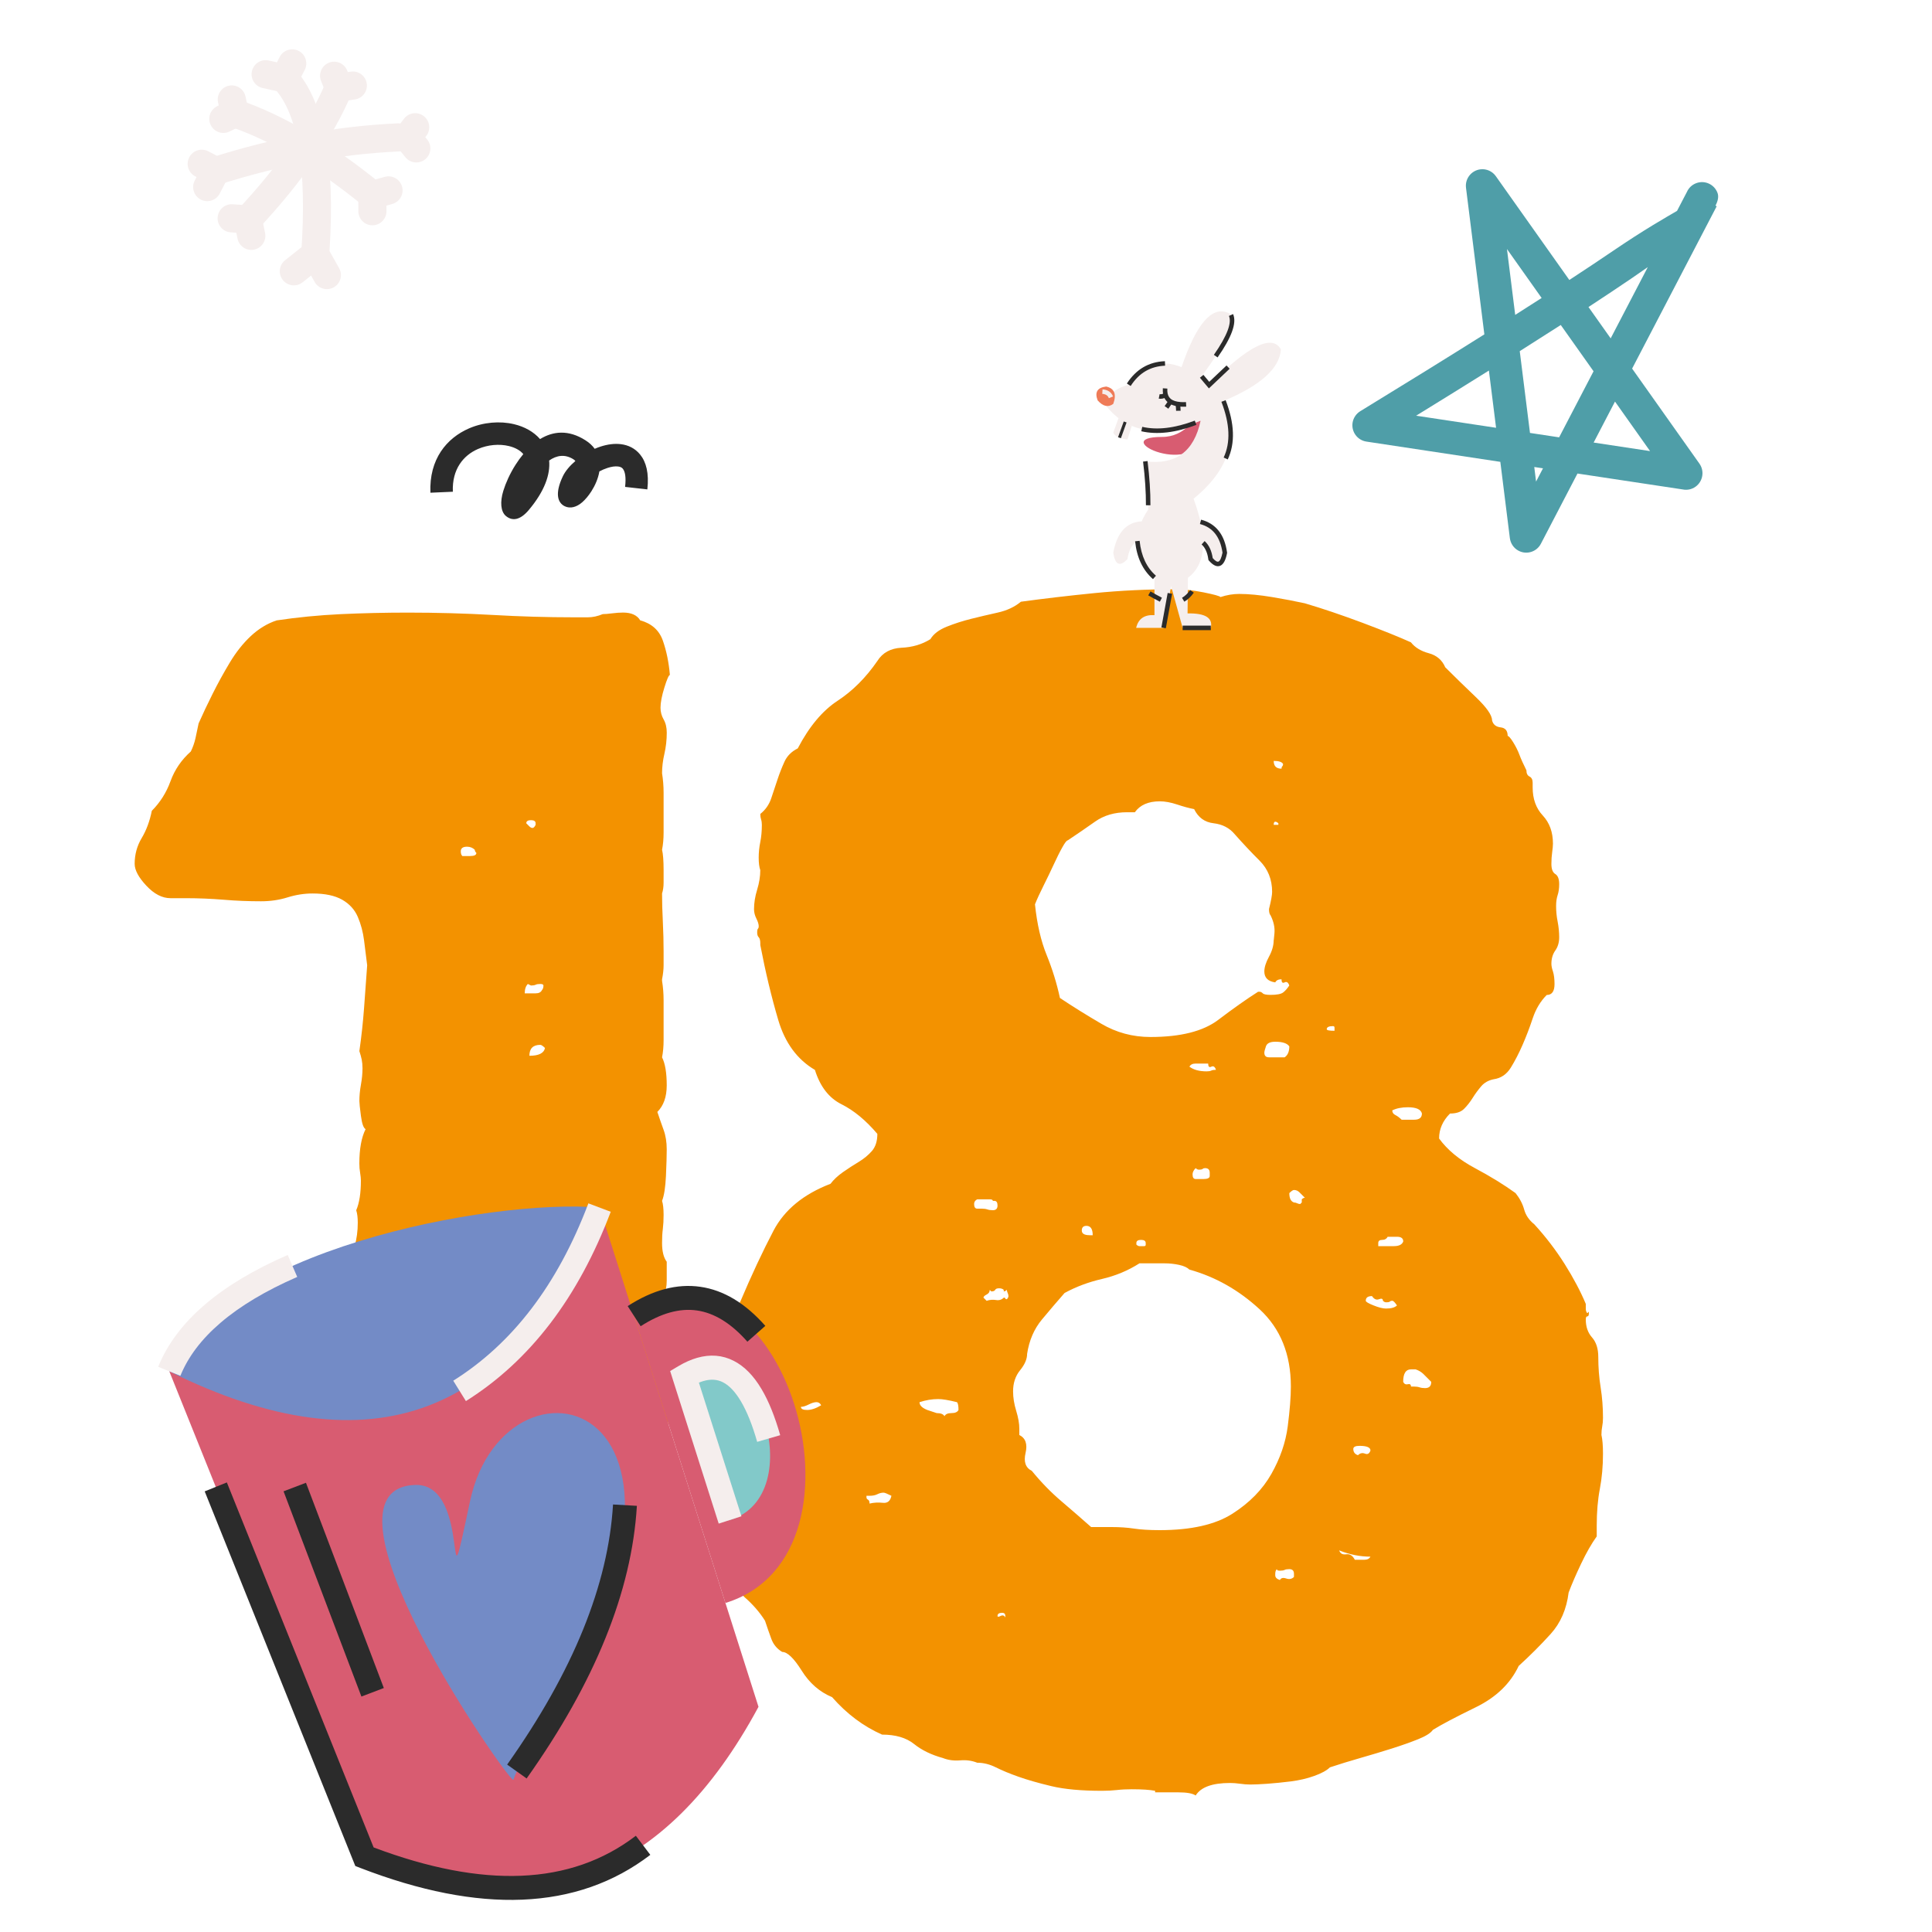
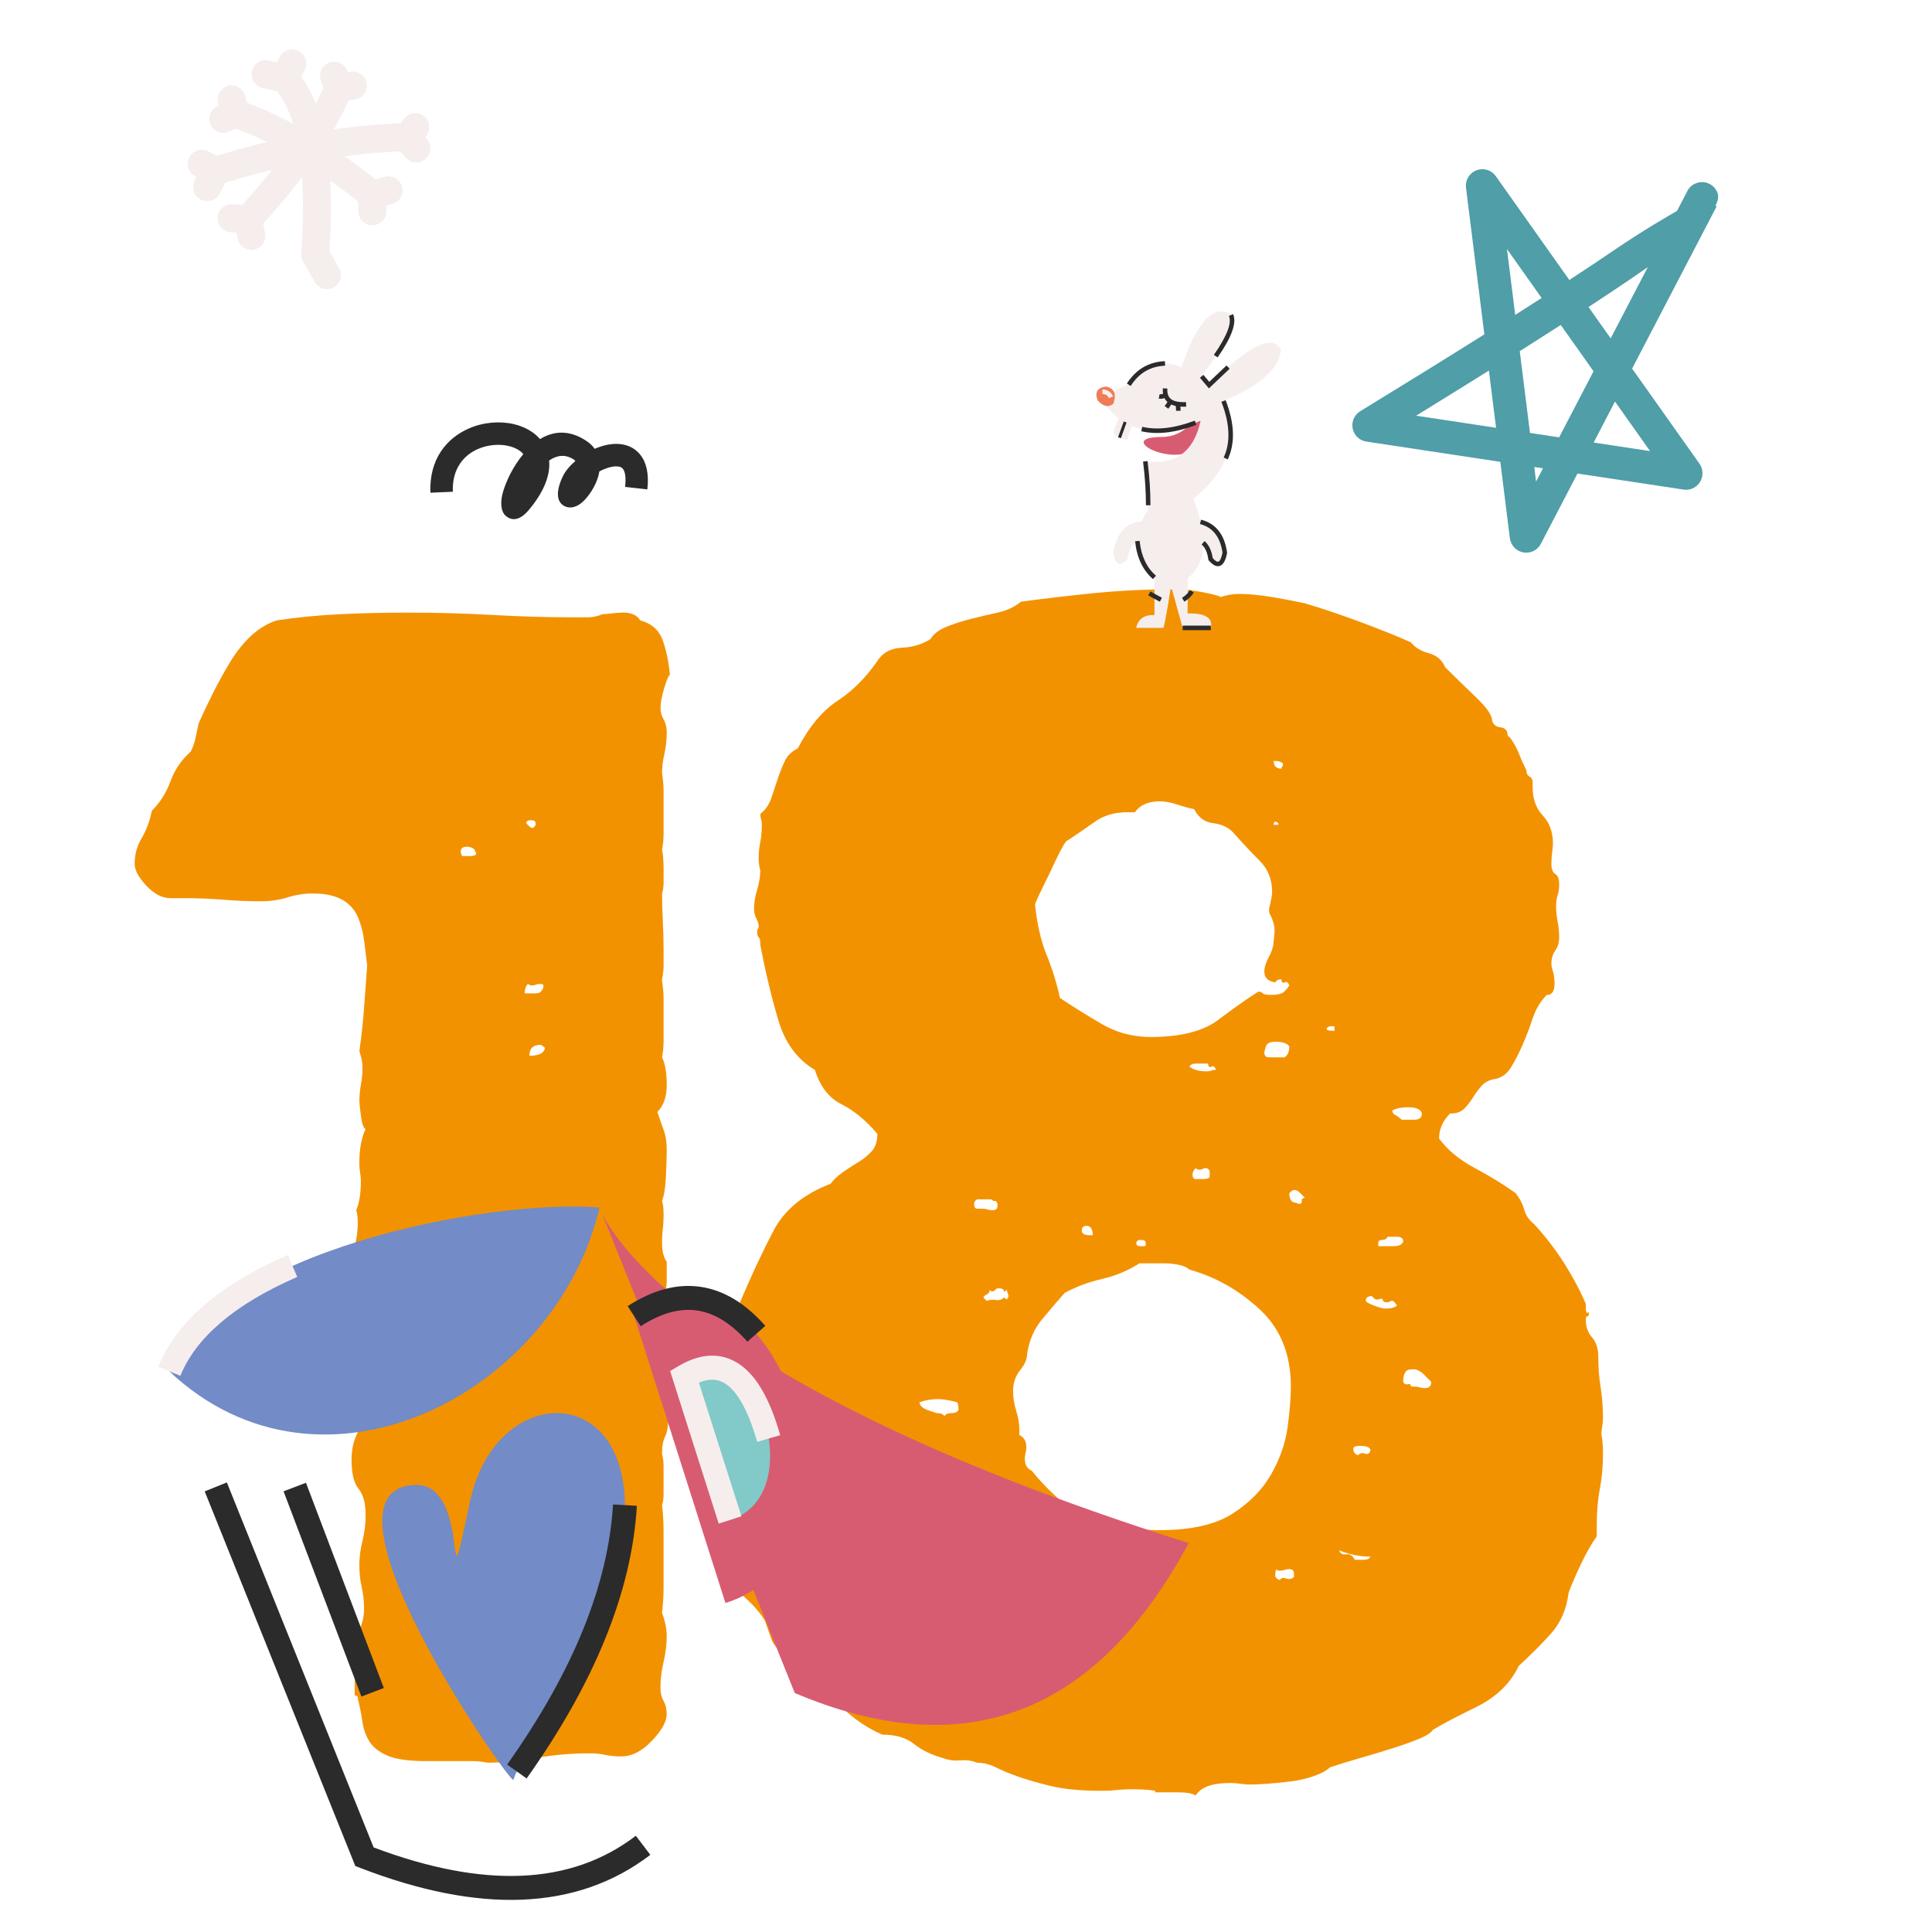
<svg xmlns="http://www.w3.org/2000/svg" xmlns:xlink="http://www.w3.org/1999/xlink" version="1.1" id="Ebene_1" x="0px" y="0px" viewBox="0 0 600 600" style="enable-background:new 0 0 600 600;" xml:space="preserve">
  <style type="text/css">
	.st0{clip-path:url(#SVGID_2_);fill:#F39200;}
	.st1{clip-path:url(#SVGID_2_);fill:#738BC6;}
	.st2{clip-path:url(#SVGID_2_);fill:#D85C71;}
	.st3{clip-path:url(#SVGID_2_);fill:#82C9C9;}
	.st4{clip-path:url(#SVGID_2_);fill:#2B2B2B;}
	.st5{clip-path:url(#SVGID_2_);fill:#F5EEED;}
	.st6{fill:#2B2B2B;}
	.st7{clip-path:url(#SVGID_4_);fill:#D85C71;}
	.st8{clip-path:url(#SVGID_4_);fill:#F5EEED;}
	.st9{clip-path:url(#SVGID_6_);fill:#EF7B57;}
	.st10{clip-path:url(#SVGID_6_);fill:#2B2B2B;}
	.st11{clip-path:url(#SVGID_8_);fill:#2B2B2B;}
	.st12{clip-path:url(#SVGID_10_);fill:#2B2B2B;}
	.st13{clip-path:url(#SVGID_12_);fill:#F5EEED;}
	.st14{clip-path:url(#SVGID_12_);fill:#2B2B2B;}
	.st15{clip-path:url(#SVGID_12_);fill:#4F9EA8;}
</style>
  <g>
    <defs>
      <rect id="SVGID_1_" width="600" height="600" />
    </defs>
    <clipPath id="SVGID_2_">
      <use xlink:href="#SVGID_1_" style="overflow:visible;" />
    </clipPath>
    <path class="st0" d="M310.76,501.84c-0.65,0.33-0.97,0.33-0.97,0c0-0.64,0.48-0.97,1.45-0.97c0.64,0,0.97,0.33,0.97,0.97v0.48   C311.88,501.68,311.4,501.52,310.76,501.84 M399.43,490.21c-0.97-0.32-1.62-0.16-1.94,0.48c-0.97-0.32-1.45-0.8-1.45-1.45v-0.48   c0-0.64,0.16-1.13,0.49-1.45c0,0.33,0.32,0.48,0.97,0.48c0.64,0,1.13-0.08,1.45-0.24c0.32-0.16,0.8-0.24,1.45-0.24   c0.97,0,1.45,0.48,1.45,1.45v0.97C401.21,490.38,400.4,490.54,399.43,490.21 M423.66,484.4h-1.94h-0.97   c-0.65-1.29-1.54-1.85-2.67-1.7c-1.14,0.17-1.86-0.24-2.18-1.21c3.23,1.3,6.46,1.94,9.69,1.94   C425.28,484.08,424.63,484.4,423.66,484.4 M274.17,466.71c-1.45-0.16-2.83-0.08-4.12,0.24c0-0.64-0.17-1.05-0.48-1.21   c-0.33-0.16-0.48-0.4-0.48-0.73v-0.48h0.97c0.97,0,1.77-0.16,2.42-0.49c0.64-0.32,1.29-0.48,1.94-0.48c0.32,0,1.13,0.32,2.42,0.97   C276.51,466.15,275.62,466.88,274.17,466.71 M423.91,451.44c-0.81-0.32-1.54-0.16-2.18,0.49c-0.97-0.32-1.45-0.97-1.45-1.94   c0-0.64,0.64-0.97,1.94-0.97c2.26,0,3.39,0.49,3.39,1.45C425.28,451.44,424.71,451.77,423.91,451.44 M250.67,437.88   c-1.29,0-1.94-0.32-1.94-0.97c0.64,0,1.45-0.24,2.42-0.73c0.97-0.49,1.77-0.73,2.42-0.73c0.64,0,1.13,0.33,1.45,0.97   C253.41,437.39,251.96,437.88,250.67,437.88 M297.67,437.88c-0.33,0.65-1.05,0.97-2.18,0.97c-1.14,0-1.86,0.33-2.18,0.97   c-0.33-0.64-1.14-0.97-2.42-0.97l-2.91-0.97c-1.62-0.64-2.42-1.45-2.42-2.42c1.94-0.64,3.88-0.97,5.82-0.97   c1.29,0,3.23,0.32,5.82,0.97C297.51,435.78,297.67,436.59,297.67,437.88 M442.56,431.09c-0.65,0-1.21-0.08-1.7-0.24   c-0.48-0.16-1.05-0.24-1.7-0.24h-0.97c0-0.64-0.33-0.89-0.97-0.73c-0.65,0.17-1.14-0.07-1.45-0.73c0-2.58,0.8-3.88,2.42-3.88h1.45   c0.97,0.33,1.77,0.81,2.42,1.45l2.42,2.42C444.5,430.45,443.85,431.09,442.56,431.09 M430.45,404.44c0.64,0,1.05-0.08,1.21-0.24   c0.16-0.16,0.4-0.24,0.73-0.24c0.32,0,0.8,0.49,1.45,1.45c-0.65,0.65-1.78,0.97-3.39,0.97c-0.97,0-2.26-0.32-3.88-0.97   c-1.62-0.64-2.42-1.13-2.42-1.45c0-0.97,0.64-1.45,1.94-1.45c0.64,0.97,1.37,1.29,2.18,0.97c0.8-0.32,1.21-0.16,1.21,0.48   C429.8,404.28,430.12,404.44,430.45,404.44 M311.73,401.05c0.32,0,0.64-0.16,0.97-0.48c0,0.33,0.08,0.65,0.24,0.97   c0.16,0.33,0.24,0.65,0.24,0.97c0,0.33-0.17,0.65-0.49,0.97c-0.33,0-0.48-0.08-0.48-0.24c0-0.16-0.17-0.24-0.48-0.24   c-0.65,0.65-1.45,0.89-2.42,0.73c-0.97-0.16-1.94-0.08-2.91,0.24l-0.97-0.97c0-0.32,0.32-0.64,0.97-0.97   c0.64-0.32,0.97-0.8,0.97-1.45l0.48,0.48c0.64,0,1.05-0.16,1.21-0.48c0.16-0.32,0.56-0.49,1.21-0.49c0.64,0,1.13,0.17,1.45,0.49   V401.05z M391.2,406.62c6.46,5.98,9.69,13.98,9.69,23.99c0,3.23-0.33,7.35-0.97,12.36c-0.65,5.01-2.35,9.93-5.09,14.78   c-2.75,4.85-6.78,8.96-12.11,12.36c-5.33,3.39-12.84,5.09-22.53,5.09c-3.23,0-5.9-0.16-8-0.48c-2.1-0.32-4.44-0.48-7.03-0.48h-6.3   c-2.91-2.58-5.98-5.25-9.21-8c-3.23-2.74-6.3-5.89-9.21-9.45c-1.94-0.97-2.59-2.82-1.94-5.57c0.64-2.74,0-4.6-1.94-5.57v-1.94   c0-1.61-0.33-3.47-0.97-5.57c-0.65-2.1-0.97-4.12-0.97-6.06c0-2.58,0.73-4.76,2.18-6.54c1.45-1.77,2.18-3.47,2.18-5.09   c0.64-4.2,2.18-7.75,4.6-10.66c2.42-2.91,4.76-5.65,7.03-8.24c3.55-1.94,7.43-3.39,11.63-4.36c4.19-0.97,8.07-2.58,11.63-4.85h2.91   h4.85c1.61,0,3.15,0.17,4.6,0.49c1.45,0.32,2.5,0.81,3.15,1.45C377.46,396.53,384.73,400.65,391.2,406.62 M355.82,386.51   c0,0.33-0.17,0.49-0.48,0.49h-0.97h-0.49c-0.32,0-0.65-0.16-0.97-0.49v-0.48c0-0.64,0.49-0.97,1.45-0.97s1.45,0.33,1.45,0.97   V386.51z M432.87,387h-3.39h-1.45v-0.97c0-0.64,0.4-0.97,1.21-0.97c0.8,0,1.37-0.32,1.7-0.97h0.97h1.94c1.29,0,1.94,0.48,1.94,1.45   C435.45,386.51,434.48,387,432.87,387 M338.38,383.6c-1.62,0-2.42-0.48-2.42-1.45s0.48-1.45,1.45-1.45c1.29,0,1.94,0.97,1.94,2.91   H338.38z M308.82,372.94c0.64,0,0.97,0.48,0.97,1.45c0,0.97-0.48,1.45-1.45,1.45c-0.65,0-1.21-0.08-1.7-0.24   c-0.48-0.16-1.05-0.24-1.7-0.24h-1.45c-0.65,0-0.97-0.49-0.97-1.45c0-0.64,0.32-1.13,0.97-1.45h0.97h2.91   c0.64,0,0.97,0.17,0.97,0.48H308.82z M404.28,372.46v0.97l-0.48,0.49c-0.33,0-0.65-0.08-0.97-0.24c-0.33-0.16-0.65-0.24-0.97-0.24   c-0.97-0.32-1.45-1.29-1.45-2.91c0.64-0.64,1.13-0.97,1.45-0.97c0.64,0,1.21,0.24,1.7,0.73c0.48,0.48,1.04,1.05,1.7,1.7   C404.92,371.97,404.6,372.14,404.28,372.46 M375.69,365.19c0,0.65-0.65,0.97-1.94,0.97h-1.45h-0.97c-0.65,0-0.97-0.48-0.97-1.45   c0-0.64,0.32-1.29,0.97-1.94c0.32,0.32,0.64,0.48,0.97,0.48c0.64,0,1.04-0.08,1.21-0.24c0.16-0.16,0.4-0.24,0.73-0.24   c0.97,0,1.45,0.48,1.45,1.45V365.19z M439.17,347.74h-2.91h-0.97c-0.65-0.64-1.29-1.13-1.94-1.45c-0.65-0.32-0.97-0.8-0.97-1.45   c1.29-0.64,2.91-0.97,4.85-0.97c2.58,0,4.04,0.65,4.36,1.94C441.59,347.1,440.78,347.74,439.17,347.74 M376.17,332.48   c-0.33,0.17-0.81,0.24-1.45,0.24c-2.26,0-4.04-0.48-5.33-1.45c0.32-0.64,0.97-0.97,1.94-0.97h2.91h0.97c0,0.97,0.32,1.29,0.97,0.97   c0.64-0.32,1.13,0,1.45,0.97C376.98,332.24,376.49,332.32,376.17,332.48 M398.95,328.36h-0.97h-3.88c-0.97,0-1.45-0.48-1.45-1.45   c0-0.32,0.16-0.97,0.49-1.94c0.32-0.97,1.29-1.45,2.91-1.45c2.26,0,3.71,0.49,4.36,1.45C400.4,326.59,399.92,327.72,398.95,328.36    M412.03,319.64c0-0.64,0.64-0.97,1.94-0.97c0.32,0,0.48,0.17,0.48,0.48v0.97C412.84,320.12,412.03,319.96,412.03,319.64    M397.01,256.16h-0.48h-0.97c0-0.64,0.16-0.97,0.48-0.97c0.32,0,0.64,0.17,0.97,0.49V256.16z M376.9,255.67   c2.74,0.32,4.92,1.45,6.54,3.39c2.58,2.91,5.16,5.66,7.75,8.24c2.58,2.59,3.88,5.82,3.88,9.69c0,0.97-0.33,2.75-0.97,5.33   c0,0.97,0.16,1.62,0.48,1.94c0.97,1.94,1.37,3.8,1.21,5.57c-0.17,1.78-0.24,2.51-0.24,2.18c0,1.62-0.49,3.32-1.45,5.09   c-0.97,1.78-1.45,3.32-1.45,4.6c0,1.94,1.13,3.07,3.39,3.39c0.32-0.64,0.97-0.97,1.94-0.97c0,0.97,0.32,1.3,0.97,0.97   c0.64-0.32,1.13,0,1.45,0.97c-0.65,0.97-1.29,1.7-1.94,2.18c-0.65,0.48-1.94,0.73-3.88,0.73c-1.29,0-2.11-0.16-2.42-0.49   c-0.33-0.32-0.65-0.48-0.97-0.48h-0.48c-3.56,2.26-7.68,5.17-12.36,8.72c-4.69,3.56-11.71,5.33-21.08,5.33   c-5.5,0-10.59-1.37-15.26-4.12c-4.69-2.74-8.96-5.41-12.84-8c-0.97-4.52-2.35-8.96-4.12-13.33c-1.78-4.36-2.99-9.61-3.63-15.75   c0.64-1.61,1.53-3.55,2.67-5.82c1.13-2.26,2.18-4.44,3.15-6.54c0.97-2.1,1.85-3.88,2.67-5.33c0.8-1.45,1.37-2.18,1.7-2.18   c2.91-1.94,5.73-3.88,8.48-5.82c2.74-1.94,6.06-2.91,9.93-2.91h2.42c1.61-2.26,4.19-3.39,7.75-3.39c1.61,0,3.39,0.33,5.33,0.97   c1.94,0.65,3.71,1.14,5.33,1.45C372.13,253.9,374.15,255.36,376.9,255.67 M398.22,237.99c-0.17,0.17-0.24,0.41-0.24,0.73   c-1.62,0-2.42-0.8-2.42-2.42c1.61,0,2.58,0.33,2.91,0.97C398.47,237.58,398.38,237.83,398.22,237.99 M373.75,183.96   c-3.23-0.64-6.14-0.97-8.72-0.97c-8.72,0-17.13,0.41-25.2,1.21c-8.08,0.81-15.67,1.7-22.78,2.67c-1.94,1.62-4.36,2.75-7.27,3.39   c-2.91,0.65-5.66,1.29-8.24,1.94c-2.59,0.65-5.09,1.45-7.51,2.42c-2.42,0.97-4.12,2.26-5.09,3.88c-2.59,1.62-5.57,2.51-8.96,2.66   c-3.39,0.17-5.9,1.54-7.51,4.12c-3.56,5.17-7.68,9.29-12.36,12.36c-4.69,3.07-8.81,8-12.36,14.78c-1.94,0.97-3.32,2.35-4.12,4.12   c-0.81,1.78-1.54,3.63-2.18,5.57c-0.65,1.94-1.29,3.88-1.94,5.82c-0.65,1.94-1.78,3.56-3.39,4.85c0,0.65,0.08,1.21,0.24,1.7   c0.16,0.48,0.24,1.05,0.24,1.7c0,1.94-0.17,3.72-0.49,5.33c-0.33,1.62-0.49,3.23-0.49,4.85c0,1.62,0.16,2.91,0.49,3.88   c0,1.94-0.33,3.96-0.97,6.06c-0.65,2.11-0.97,4.12-0.97,6.06c0,0.97,0.24,1.94,0.73,2.91c0.49,0.97,0.73,1.78,0.73,2.42   c0,0.33-0.08,0.57-0.24,0.73c-0.17,0.17-0.24,0.57-0.24,1.21c0,0.65,0.16,1.14,0.48,1.45c0.32,0.33,0.49,0.97,0.49,1.94v0.48   c1.61,8.4,3.47,16.16,5.57,23.26c2.1,7.11,5.89,12.28,11.39,15.51c1.61,5.17,4.36,8.72,8.24,10.66c3.88,1.94,7.59,5.01,11.15,9.21   c0,2.26-0.57,4.04-1.7,5.33c-1.14,1.29-2.51,2.42-4.12,3.39c-1.62,0.97-3.23,2.02-4.85,3.15c-1.62,1.14-2.91,2.35-3.88,3.63   c-8.4,3.23-14.29,8.08-17.69,14.54c-3.39,6.47-6.87,13.89-10.42,22.29c-2.59,1.94-4.28,4.44-5.09,7.51   c-0.81,3.07-1.29,6.3-1.45,9.69c-0.17,3.39-0.41,6.87-0.73,10.42c-0.33,3.56-0.97,6.78-1.94,9.69c-0.32,0.65-0.48,2.26-0.48,4.84   c0,1.94,0.32,3.48,0.97,4.6c0.64,1.14,0.97,2.35,0.97,3.63c0,1.3-0.17,2.51-0.49,3.64c-0.32,1.14-0.48,2.18-0.48,3.15   c0,1.62,0.56,3.32,1.7,5.09c1.13,1.78,1.7,3.96,1.7,6.54v4.85c0,1.62,0.24,3.23,0.73,4.85c0.48,1.62,1.21,2.91,2.18,3.88   c0,3.88,1.29,6.95,3.88,9.21c2.58,2.26,4.68,4.69,6.3,7.27c0.64,1.94,1.29,3.8,1.94,5.57c0.64,1.78,1.77,3.15,3.39,4.12   c1.61,0,3.63,1.94,6.06,5.81c2.42,3.88,5.57,6.62,9.45,8.24c4.52,5.17,9.69,9.05,15.51,11.63c4.2,0,7.51,0.97,9.93,2.91   c2.42,1.94,5.41,3.39,8.96,4.36c1.61,0.64,3.39,0.89,5.33,0.73c1.94-0.17,3.71,0.08,5.33,0.73c1.94,0,3.88,0.48,5.82,1.45   c1.94,0.97,4.28,1.94,7.03,2.91c2.74,0.97,6.13,1.94,10.18,2.91c4.04,0.97,9.28,1.45,15.75,1.45c1.61,0,3.15-0.08,4.6-0.24   c1.45-0.17,2.98-0.24,4.6-0.24c3.23,0,5.65,0.16,7.27,0.48v0.48h1.94H366c2.58,0,4.36,0.32,5.33,0.97   c1.61-2.59,5.16-3.88,10.66-3.88c0.97,0,2.01,0.08,3.15,0.24c1.13,0.16,2.18,0.24,3.15,0.24c1.29,0,3.07-0.08,5.33-0.24   c2.26-0.17,4.68-0.41,7.27-0.73c2.58-0.33,5.01-0.89,7.27-1.7c2.26-0.81,3.88-1.7,4.85-2.66c2.91-0.97,6.06-1.94,9.45-2.91   c3.39-0.97,6.62-1.94,9.69-2.91c3.07-0.97,5.82-1.94,8.24-2.91c2.42-0.97,3.95-1.94,4.6-2.91c2.58-1.61,7.03-3.95,13.33-7.03   c6.3-3.07,10.74-7.35,13.33-12.84c3.55-3.22,6.86-6.54,9.93-9.93c3.07-3.39,4.92-7.67,5.57-12.84c0.97-2.58,2.26-5.57,3.88-8.97   c1.61-3.39,3.23-6.22,4.85-8.48v-3.39c0-4.2,0.32-8,0.97-11.39c0.64-3.39,0.97-7.03,0.97-10.9c0-2.58-0.17-4.52-0.48-5.82   c0-0.97,0.08-1.85,0.24-2.66c0.16-0.8,0.24-1.7,0.24-2.67c0-3.23-0.24-6.38-0.73-9.45c-0.49-3.07-0.73-6.22-0.73-9.45   c0-2.58-0.65-4.6-1.94-6.06c-1.29-1.45-1.94-3.31-1.94-5.57c0-0.64,0.16-0.97,0.48-0.97c0.32,0,0.48-0.32,0.48-0.97v-0.48   l-0.48,0.48c-0.33-0.32-0.48-0.8-0.48-1.45v-1.45c-1.62-3.88-3.8-8-6.54-12.36c-2.75-4.36-5.9-8.48-9.45-12.36   c-1.62-1.29-2.67-2.83-3.15-4.6c-0.49-1.77-1.38-3.47-2.67-5.09c-3.56-2.58-7.75-5.16-12.6-7.75c-4.85-2.58-8.56-5.65-11.15-9.21   c0-2.91,1.13-5.49,3.39-7.75c1.94,0,3.39-0.48,4.36-1.45c0.97-0.97,1.86-2.1,2.67-3.39c0.8-1.29,1.7-2.5,2.66-3.63   c0.97-1.13,2.26-1.86,3.88-2.18c2.26-0.32,4.04-1.53,5.33-3.63c1.29-2.1,2.5-4.44,3.63-7.03c1.13-2.58,2.18-5.33,3.15-8.24   c0.97-2.91,2.42-5.33,4.36-7.27c1.61,0,2.42-1.13,2.42-3.39c0-1.61-0.17-2.91-0.48-3.88c-0.33-0.97-0.49-1.77-0.49-2.42   c0-1.61,0.4-2.98,1.21-4.12c0.8-1.13,1.21-2.5,1.21-4.12c0-1.61-0.17-3.23-0.48-4.85c-0.33-1.61-0.48-3.23-0.48-4.85   c0-1.29,0.16-2.42,0.48-3.39c0.32-0.97,0.48-2.1,0.48-3.39c0-1.61-0.41-2.67-1.21-3.15c-0.81-0.49-1.21-1.53-1.21-3.15   c0-1.29,0.08-2.5,0.24-3.63c0.16-1.13,0.24-2.01,0.24-2.67c0-3.55-1.05-6.46-3.15-8.72c-2.11-2.26-3.15-5.16-3.15-8.72v-1.45   c0-0.97-0.32-1.61-0.97-1.94c-0.65-0.32-0.97-0.97-0.97-1.94c-0.97-1.94-1.7-3.55-2.18-4.85c-0.48-1.29-1.14-2.58-1.94-3.88   c-0.81-1.29-1.38-1.94-1.7-1.94c0-1.61-0.73-2.5-2.18-2.66c-1.45-0.16-2.35-0.89-2.67-2.18c0-1.61-1.7-4.04-5.09-7.27   c-3.39-3.23-6.54-6.3-9.45-9.21c-0.97-2.26-2.67-3.71-5.09-4.36c-2.42-0.64-4.29-1.77-5.57-3.39c-3.56-1.61-8.56-3.63-15.02-6.06   c-6.47-2.42-12.44-4.44-17.93-6.06c-2.91-0.64-6.3-1.29-10.18-1.94c-3.88-0.64-7.27-0.97-10.18-0.97c-1.94,0-3.88,0.33-5.82,0.97   C378.76,185.09,376.98,184.61,373.75,183.96 M164.41,327.88c0-2.26,1.13-3.39,3.39-3.39c0.32,0,0.8,0.33,1.45,0.97   C168.93,327.07,167.32,327.88,164.41,327.88 M166.35,308.49h-2.42h-0.97c0-1.29,0.32-2.26,0.97-2.91l0.97,0.48   c0.64,0,1.13-0.08,1.45-0.24c0.32-0.16,0.8-0.24,1.45-0.24c0.64,0,0.97,0.17,0.97,0.48c0,0.65-0.17,1.14-0.48,1.45   C167.97,308.17,167.32,308.49,166.35,308.49 M147.94,264.88c0,0.65-0.65,0.97-1.94,0.97h-1.45h-0.97c-0.32-0.32-0.48-0.8-0.48-1.45   c0-0.97,0.64-1.45,1.94-1.45c0.97,0,1.77,0.33,2.42,0.97C147.45,264.24,147.61,264.56,147.94,264.88 M165.38,257.13   c-0.32,0-0.65-0.16-0.97-0.48l-0.97-0.97c0-0.64,0.49-0.97,1.45-0.97c0.97,0,1.45,0.33,1.45,0.97v0.48   C166.03,256.81,165.7,257.13,165.38,257.13 M182.59,191.71h-4.6c-8.08,0-16.4-0.24-24.96-0.73c-8.56-0.48-17.37-0.73-26.41-0.73   c-7.11,0-14.05,0.17-20.84,0.48c-6.78,0.33-13.41,0.97-19.87,1.94c-2.91,0.97-5.57,2.59-8,4.85c-2.42,2.26-4.6,5.01-6.54,8.24   c-1.94,3.23-3.72,6.47-5.33,9.69c-1.62,3.23-3.07,6.3-4.36,9.21c-0.33,1.62-0.65,3.15-0.97,4.6c-0.33,1.45-0.81,2.83-1.45,4.12   c-2.91,2.59-5.01,5.66-6.3,9.21c-1.29,3.56-3.23,6.62-5.81,9.21c-0.65,3.23-1.7,6.06-3.15,8.48c-1.45,2.42-2.18,5.09-2.18,8   c0,1.94,1.21,4.2,3.63,6.78c2.42,2.59,4.92,3.88,7.51,3.88h4.85c3.88,0,7.75,0.17,11.63,0.48c3.88,0.33,7.75,0.48,11.63,0.48   c2.91,0,5.65-0.4,8.24-1.21c2.58-0.8,5.16-1.21,7.75-1.21c3.88,0,6.94,0.65,9.21,1.94c2.26,1.29,3.88,3.07,4.85,5.33   c0.97,2.26,1.61,4.69,1.94,7.27c0.32,2.59,0.64,5.17,0.97,7.75c-0.33,4.53-0.65,8.96-0.97,13.33c-0.32,4.36-0.81,8.81-1.45,13.33   c0.32,0.97,0.56,1.86,0.73,2.66c0.16,0.81,0.24,1.7,0.24,2.67c0,1.62-0.17,3.32-0.49,5.09c-0.32,1.78-0.48,3.48-0.48,5.09   c0,0.65,0.16,2.18,0.48,4.6c0.32,2.42,0.8,3.8,1.45,4.12c-1.29,2.59-1.94,6.14-1.94,10.66c0,0.97,0.07,1.94,0.24,2.91   c0.16,0.97,0.24,1.78,0.24,2.42c0,3.88-0.48,6.95-1.45,9.21c0.32,0.97,0.48,2.26,0.48,3.88c0,2.59-0.33,5.01-0.97,7.27   c-0.65,2.26-0.97,4.53-0.97,6.78c0,1.62,0.24,3.07,0.73,4.36c0.48,1.3,0.73,2.75,0.73,4.36c0,1.62-0.17,3.39-0.49,5.33   c-0.33,1.94-0.49,3.72-0.49,5.33c0,1.62,0.24,2.99,0.73,4.12c0.49,1.14,0.73,2.35,0.73,3.63c0,1.62-0.17,3.23-0.48,4.85   c-0.33,1.62-0.49,3.23-0.49,4.85c0,1.94,0.32,3.88,0.97,5.82c0.64,1.94,0.97,3.56,0.97,4.85c0,0.97-0.48,2.51-1.45,4.6   c-0.97,2.11-1.45,4.6-1.45,7.51c0,4.2,0.73,7.19,2.18,8.96c1.45,1.78,2.18,4.45,2.18,8c0,2.91-0.33,5.66-0.97,8.24   c-0.65,2.59-0.97,5.01-0.97,7.27c0,2.59,0.24,4.93,0.73,7.03c0.48,2.11,0.73,4.29,0.73,6.54c0,2.59-0.48,4.77-1.45,6.54   c-0.97,1.78-1.45,4.44-1.45,8v8.24v4.36h0.49l0.48,0.48v0.48c0.64,2.59,1.13,5.01,1.45,7.27c0.32,2.26,1.05,4.29,2.18,6.06   c1.13,1.78,2.98,3.23,5.57,4.36c2.58,1.13,6.62,1.7,12.11,1.7h9.69h4.6c1.45,0,2.98,0.16,4.6,0.48c4.85,0,9.93-0.48,15.26-1.45   c5.33-0.97,10.9-1.45,16.72-1.45c1.61,0,3.15,0.16,4.6,0.48c1.45,0.32,3.15,0.48,5.09,0.48c3.23,0,6.38-1.61,9.45-4.85   c3.07-3.22,4.6-5.97,4.6-8.24c0-1.61-0.32-2.98-0.97-4.12c-0.65-1.13-0.97-2.5-0.97-4.12c0-2.58,0.32-5.25,0.97-8   c0.64-2.74,0.97-5.41,0.97-8c0-2.26-0.48-4.68-1.45-7.27c0.32-2.58,0.48-5.25,0.48-8v-8.48v-8.72c0-2.91-0.17-5.65-0.48-8.24   c0.32-0.97,0.48-2.1,0.48-3.39v-4.36v-4.36c0-1.29-0.17-2.58-0.48-3.88c0-2.26,0.32-4.03,0.97-5.33c0.64-1.29,0.97-3.23,0.97-5.82   c0-2.58-0.49-4.68-1.45-6.3c-0.97-1.61-1.45-3.55-1.45-5.82c0-2.26,0.4-4.52,1.21-6.78c0.8-2.26,1.21-4.36,1.21-6.3   c0-1.61-0.32-3.15-0.97-4.6c-0.65-1.45-0.97-2.98-0.97-4.6c0-1.29,0.32-2.5,0.97-3.63c0.64-1.13,0.97-2.66,0.97-4.6v-3.88v-1.94   c-0.97-1.29-1.45-3.23-1.45-5.82c0-1.61,0.07-3.07,0.24-4.36c0.16-1.29,0.24-2.74,0.24-4.36c0-1.94-0.17-3.39-0.48-4.36   c0.64-1.61,1.04-4.19,1.21-7.75c0.16-3.55,0.24-6.3,0.24-8.24c0-2.26-0.32-4.28-0.97-6.06c-0.65-1.77-1.29-3.63-1.94-5.57   c1.94-1.94,2.91-4.68,2.91-8.24c0-3.88-0.48-6.78-1.45-8.72c0.32-1.61,0.48-3.39,0.48-5.33v-6.3v-6.06c0-2.1-0.17-4.12-0.48-6.06   v-0.49c0.32-1.61,0.48-3.07,0.48-4.36v-4.36c0-2.91-0.08-5.97-0.24-9.21c-0.17-3.23-0.24-6.13-0.24-8.72   c0.32-0.97,0.48-2.1,0.48-3.39v-3.88c0-2.91-0.17-5-0.48-6.3c0.32-1.61,0.48-3.39,0.48-5.33v-6.3v-6.06c0-2.1-0.17-4.12-0.48-6.06   c0-1.94,0.24-3.95,0.73-6.06c0.48-2.1,0.73-4.28,0.73-6.54c0-1.61-0.32-2.98-0.97-4.12c-0.65-1.13-0.97-2.34-0.97-3.63   c0-1.61,0.4-3.71,1.21-6.3c0.8-2.58,1.37-3.88,1.7-3.88c-0.33-3.88-1.05-7.43-2.18-10.66c-1.14-3.23-3.48-5.33-7.03-6.3   c-0.97-1.61-2.75-2.42-5.33-2.42c-0.97,0-2.11,0.08-3.39,0.24c-1.29,0.17-2.26,0.24-2.91,0.24   C185.57,191.39,184.04,191.71,182.59,191.71" />
    <path class="st1" d="M52.58,425.87c13.88-37.11,98.9-53.7,133.62-50.86C172.72,432.69,100.02,470.57,52.58,425.87" />
-     <path class="st2" d="M186.2,375.02c-26.29,65.08-70.83,82.03-133.62,50.86c40.41,100.51,60.62,150.76,60.62,150.76   c52.81,22.37,93.6,6.84,122.36-46.57C202.65,426.7,186.2,375.02,186.2,375.02" />
+     <path class="st2" d="M186.2,375.02c40.41,100.51,60.62,150.76,60.62,150.76   c52.81,22.37,93.6,6.84,122.36-46.57C202.65,426.7,186.2,375.02,186.2,375.02" />
    <path class="st2" d="M225.29,497.82c-18.9-59.38-28.35-89.07-28.35-89.07C241.56,377.69,275.27,482.43,225.29,497.82" />
    <path class="st3" d="M226.74,472.03c-9.45-29.69-14.18-44.54-14.18-44.54C234.87,411.97,251.73,464.34,226.74,472.03" />
    <path class="st1" d="M159.39,552.75c-2.24-0.41-64.57-90.27-30.52-91.59c18.29-0.71,8.38,46.07,17.1,5.07   c11.2-52.66,92.81-31.86,14.56,83.93C159.97,550.99,159.53,552.78,159.39,552.75" />
    <path class="st4" d="M70.45,460.38l45.58,113.35c17.04,6.42,32.33,9.36,45.85,8.8c13.63-0.56,25.5-4.7,35.59-12.42l4.49,5.93   c-11.32,8.66-24.58,13.3-39.79,13.92c-14.92,0.61-31.7-2.68-50.32-9.87l-1.51-0.59l-0.6-1.5L63.57,463.16L70.45,460.38z" />
    <path class="st5" d="M223.2,473.17l-14.18-44.54l-0.9-2.84l2.55-1.52c1.99-1.18,3.93-2.04,5.81-2.58   c4.09-1.17,7.89-0.86,11.39,0.93c3.28,1.67,6.18,4.61,8.66,8.82c2.2,3.71,4.12,8.47,5.77,14.27l-7.15,2.07   c-1.48-5.2-3.16-9.39-5.03-12.55c-1.75-2.96-3.62-4.95-5.61-5.96c-1.77-0.9-3.76-1.03-5.97-0.4c-0.48,0.14-0.98,0.31-1.49,0.52   l13.21,41.5L223.2,473.17z" />
    <path class="st4" d="M194.93,405.62c7.81-5.04,15.34-7.04,22.59-5.99c7.22,1.04,13.94,5.09,20.16,12.13l-5.57,4.92   c-5.01-5.68-10.23-8.92-15.66-9.7c-5.4-0.78-11.23,0.86-17.49,4.89L194.93,405.62z" />
-     <path class="st5" d="M189.67,376.33c-5.04,13.31-11.3,24.86-18.76,34.64c-7.53,9.86-16.27,17.91-26.22,24.15l-3.93-6.33   c9.21-5.77,17.3-13.23,24.26-22.34c7.02-9.19,12.93-20.11,17.71-32.74L189.67,376.33z" />
    <path class="st5" d="M49.13,424.47c2.86-7.06,7.7-13.51,14.54-19.35c6.64-5.68,15.2-10.81,25.68-15.38l2.96,6.82   c-9.76,4.26-17.7,9-23.81,14.23c-5.92,5.06-10.08,10.56-12.48,16.48L49.13,424.47z" />
    <path class="st4" d="M157.5,548.01c10.24-14.45,18.12-28.46,23.61-41.99c5.44-13.42,8.53-26.35,9.27-38.79l7.41,0.42   c-0.79,13.29-4.06,27.03-9.8,41.18c-5.69,14.04-13.84,28.54-24.44,43.49L157.5,548.01z" />
  </g>
  <polygon class="st6" points="95.02,460.49 119.2,524.23 112.24,526.88 88.06,463.14 " />
  <g>
    <defs>
      <rect id="SVGID_3_" width="600" height="600" />
    </defs>
    <clipPath id="SVGID_4_">
      <use xlink:href="#SVGID_3_" style="overflow:visible;" />
    </clipPath>
    <path class="st7" d="M371.37,129.54c-0.19-0.06-3.26,6.15-10.46,6.15c-17.91,0,11.7,13.78,13.07-2.13   C374.17,131.37,373.31,130.12,371.37,129.54" />
    <path class="st8" d="M358.53,179.32c-6.35-6.45-7-13.46-1.97-21.04c0.11-4.32-0.18-9.32-0.88-15.01   c9.42,1.19,15.14-3.01,17.17-12.6c-12.8,5.32-22.57,3.79-29.32-4.6c0.38-3.3,2.72-5.49,7-6.57c4.44-6.26,9.91-8.09,16.41-5.48   c4.56-13.39,9.37-19.02,14.44-16.88c3.24,1.31,0.5,7.88-8.2,19.72c1.53,1.83,2.3,2.74,2.3,2.74   c12.21-12.27,19.65-15.96,22.32-11.07c-0.42,5.89-6.36,11.22-17.83,16c4.87,11.27,1.77,21.38-9.3,30.35   c4.47,12.17,3.89,20.35-1.75,24.55c-0.07,7.38-0.11,11.07-0.11,11.07c5.51-0.11,7.92,1.39,7.22,4.49h-8.75   c-2.38-8.53-3.6-13.04-3.6-13.04c-1.28,8.53-2.31,13.04-2.31,13.04h-8.53c0.67-2.84,2.57-4.15,5.69-3.95V179.32z" />
    <path class="st8" d="M353.22,168.03c0.9-4.08,1.34-6.11,1.34-6.11c-4.72,0.22-7.67,3.47-8.83,9.73c0.58,3.82,2.05,4.47,4.42,1.97   C350.57,170.8,351.59,168.93,353.22,168.03" />
    <path class="st8" d="M372.88,168.03c-0.9-4.08-1.34-6.11-1.34-6.11c4.72,0.22,7.67,3.47,8.83,9.73c-0.58,3.82-2.05,4.47-4.42,1.97   C375.53,170.8,374.51,168.93,372.88,168.03" />
    <path class="st8" d="M347.37,129.84c2.75,1.61,4.12,2.41,4.12,2.41c-0.89,2.82-1.34,4.23-1.34,4.23c-2.41-0.24-3.88-0.95-4.42-2.11   C346.82,131.35,347.37,129.84,347.37,129.84" />
  </g>
  <polygon class="st6" points="348.99,130.89 347.22,135.78 348.1,136.1 349.87,131.2 " />
  <g>
    <defs>
      <rect id="SVGID_5_" width="600" height="600" />
    </defs>
    <clipPath id="SVGID_6_">
      <use xlink:href="#SVGID_5_" style="overflow:visible;" />
    </clipPath>
    <path class="st9" d="M340.89,124.35c1.66,1.88,3.28,2.24,4.84,1.08c1.09-3.01,0.36-4.8-2.19-5.39   C340.79,120.36,339.9,121.8,340.89,124.35" />
    <path class="st10" d="M354.99,143.35c0.31,2.49,0.53,4.86,0.68,7.11c0.15,2.27,0.22,4.43,0.21,6.45h1.4   c0.01-2.08-0.06-4.27-0.21-6.54c-0.15-2.3-0.38-4.7-0.69-7.19L354.99,143.35z" />
    <path class="st10" d="M351.14,119.87c1.3-2.02,2.83-3.56,4.61-4.6c1.77-1.04,3.8-1.61,6.08-1.7l-0.05-1.4   c-2.51,0.1-4.76,0.73-6.73,1.89c-1.97,1.16-3.67,2.85-5.09,5.05L351.14,119.87z" />
    <path class="st10" d="M379.32,124.78c2.65,6.87,2.88,12.64,0.7,17.31l1.27,0.59c2.35-5.03,2.13-11.16-0.66-18.41L379.32,124.78z" />
    <path class="st10" d="M352.52,168.1c0.26,2.52,0.85,4.75,1.77,6.71c0.93,1.97,2.19,3.65,3.78,5.04l0.92-1.06   c-1.45-1.26-2.59-2.79-3.43-4.58c-0.85-1.81-1.4-3.89-1.64-6.25L352.52,168.1z" />
    <path class="st10" d="M371.05,130.63c-3.12,1.18-6.05,1.93-8.78,2.25c-2.71,0.32-5.21,0.21-7.53-0.32l-0.31,1.37   c2.47,0.57,5.14,0.68,8,0.35c2.84-0.33,5.88-1.11,9.11-2.33L371.05,130.63z" />
    <path class="st10" d="M381.66,98.12c0.46,1.04,0.33,2.53-0.39,4.48c-0.77,2.07-2.2,4.61-4.29,7.6l1.15,0.8   c2.16-3.09,3.64-5.73,4.45-7.92c0.86-2.31,0.98-4.16,0.36-5.55L381.66,98.12z" />
  </g>
  <polygon class="st6" points="380.91,113.5 375.54,118.58 373.73,116.41 372.65,117.31 374.95,120.05 375.43,120.62 375.97,120.11   381.87,114.52 " />
-   <polygon class="st6" points="362.63,184.15 360.68,194.86 362.06,195.11 364.01,184.4 " />
  <g>
    <defs>
      <rect id="SVGID_7_" width="600" height="600" />
    </defs>
    <clipPath id="SVGID_8_">
      <use xlink:href="#SVGID_7_" style="overflow:visible;" />
    </clipPath>
    <path class="st11" d="M360.85,185.63c-0.69-0.36-1.31-0.69-1.88-1.01c-0.57-0.31-1.13-0.63-1.67-0.95l-0.71,1.22   c0.51,0.3,1.08,0.62,1.7,0.96c0.62,0.34,1.26,0.68,1.91,1.02L360.85,185.63z" />
    <path class="st11" d="M369.6,183.24c-0.36,0.52-0.76,0.99-1.17,1.39c-0.42,0.4-0.86,0.74-1.34,1.02l0.71,1.21   c0.57-0.34,1.1-0.74,1.59-1.21c0.49-0.47,0.95-1,1.36-1.6L369.6,183.24z" />
    <path class="st11" d="M368.32,124.87c-0.6,0.03-1.16,0.03-1.68-0.01c-1.37-0.1-2.4-0.43-3.08-1.01v0   c-0.64-0.55-0.99-1.34-1.04-2.38c-0.01-0.25-0.01-0.51,0.01-0.79l-1.4-0.1c-0.02,0.33-0.03,0.65-0.01,0.96   c0.08,1.45,0.59,2.58,1.54,3.39l0,0c0.91,0.78,2.21,1.23,3.88,1.35c0.57,0.04,1.18,0.04,1.85,0.01L368.32,124.87z" />
    <path class="st11" d="M365.08,125.56c0.05,0.37,0.09,0.74,0.12,1.11c0.03,0.36,0.05,0.66,0.05,0.91l1.4-0.02   c0-0.33-0.02-0.67-0.05-1.01c-0.03-0.33-0.07-0.73-0.13-1.17L365.08,125.56z" />
  </g>
  <rect x="361.98" y="124.95" transform="matrix(0.576 -0.817 0.817 0.576 51.097 349.884)" class="st6" width="2.14" height="1.41" />
  <g>
    <defs>
      <rect id="SVGID_9_" width="600" height="600" />
    </defs>
    <clipPath id="SVGID_10_">
      <use xlink:href="#SVGID_9_" style="overflow:visible;" />
    </clipPath>
    <path class="st12" d="M361.7,122.06c-0.34,0.17-0.64,0.28-0.91,0.34c-0.24,0.05-0.46,0.05-0.66,0.02l-0.27,1.38   c0.37,0.07,0.78,0.07,1.21-0.02c0.4-0.08,0.82-0.23,1.26-0.45L361.7,122.06z" />
  </g>
  <rect x="367.28" y="194.29" class="st6" width="8.75" height="1.41" />
  <g>
    <defs>
      <rect id="SVGID_11_" width="600" height="600" />
    </defs>
    <clipPath id="SVGID_12_">
      <use xlink:href="#SVGID_11_" style="overflow:visible;" />
    </clipPath>
    <path class="st13" d="M342.32,122.32c0.54,0.04,0.98,0.17,1.32,0.39c0.32,0.21,0.57,0.53,0.73,0.94l1.3-0.52   c-0.28-0.68-0.69-1.21-1.26-1.59c-0.55-0.36-1.22-0.57-2.01-0.62L342.32,122.32z" />
    <path class="st14" d="M372.65,162.74c1.99,0.52,3.57,1.52,4.73,2.99c1.16,1.48,1.92,3.44,2.28,5.9c-0.33,1.62-0.74,2.54-1.24,2.77   c-0.4,0.18-1-0.18-1.8-1.08c-0.17-1.11-0.44-2.09-0.83-2.95c-0.43-0.94-0.99-1.71-1.68-2.34l-0.94,1.05c0.55,0.5,1,1.12,1.34,1.87   c0.36,0.78,0.61,1.7,0.75,2.76l0.03,0.21l0.14,0.16c1.32,1.53,2.51,2.07,3.57,1.6c0.96-0.43,1.65-1.73,2.07-3.89l0.02-0.11   l-0.02-0.12c-0.38-2.76-1.24-5-2.58-6.69c-1.36-1.72-3.18-2.88-5.48-3.48L372.65,162.74z" />
    <path class="st13" d="M105.32,83.29c1.18,2.1,0.43,4.76-1.67,5.94c-2.1,1.18-4.75,0.43-5.93-1.67l-3.62-6.45   c-0.43-0.77-0.61-1.62-0.55-2.44c1.83-26.21-0.98-43.32-8.42-51.32c-1.65-1.77-1.55-4.54,0.22-6.19c1.77-1.65,4.54-1.55,6.18,0.22   c9.01,9.68,12.61,28.55,10.8,56.6L105.32,83.29z" />
-     <path class="st13" d="M95.19,75.54c1.89-1.5,4.64-1.18,6.14,0.72c1.5,1.9,1.18,4.65-0.72,6.15l-6.64,5.27   c-1.89,1.5-4.64,1.18-6.14-0.72c-1.5-1.9-1.18-4.65,0.72-6.15L95.19,75.54z" />
    <path class="st13" d="M86.86,17.69c1.11-2.15,3.75-2.99,5.9-1.88c2.15,1.11,2.98,3.76,1.87,5.91l-2.4,4.65   c-0.98,1.9-3.15,2.77-5.12,2.19l-5.57-1.23c-2.35-0.53-3.83-2.87-3.3-5.23c0.53-2.36,2.86-3.84,5.22-3.31l2.55,0.57L86.86,17.69z" />
    <path class="st13" d="M80.19,71.11c-1.65,1.77-4.41,1.86-6.18,0.21c-1.76-1.65-1.86-4.42-0.21-6.18c13-13.9,22.14-27.1,27.39-39.61   c0.94-2.23,3.51-3.27,5.73-2.33c2.22,0.94,3.27,3.51,2.33,5.74C103.6,42.38,93.91,56.44,80.19,71.11" />
    <path class="st13" d="M82.32,72.35c0.49,2.36-1.03,4.68-3.39,5.17c-2.36,0.49-4.67-1.03-5.16-3.39l-0.38-1.86l-1.74-0.11   c-2.4-0.16-4.22-2.25-4.06-4.65c0.16-2.41,2.24-4.23,4.65-4.07l5.05,0.33c1.91,0.13,3.57,1.51,3.98,3.47L82.32,72.35z" />
    <path class="st13" d="M108.93,22.25c2.38-0.36,4.6,1.28,4.96,3.66c0.36,2.38-1.27,4.61-3.65,4.97l-4.35,0.66   c-2.04,0.31-3.97-0.85-4.7-2.7l-0.01,0l-1.47-3.69c-0.89-2.24,0.2-4.78,2.44-5.68c2.24-0.89,4.78,0.2,5.67,2.44l0.19,0.47   L108.93,22.25z" />
    <path class="st13" d="M118.39,57.15c1.87,1.52,2.16,4.28,0.64,6.16c-1.52,1.88-4.27,2.16-6.15,0.64   c-14.75-12.02-28.54-20.22-41.36-24.6c-2.28-0.78-3.5-3.27-2.72-5.56c0.78-2.29,3.27-3.51,5.55-2.73   C88.14,35.76,102.82,44.46,118.39,57.15" />
    <path class="st13" d="M119.48,54.93c2.32-0.65,4.73,0.7,5.38,3.02c0.65,2.32-0.7,4.74-3.02,5.39l-1.83,0.51l0.01,1.74   c0.01,2.41-1.94,4.38-4.35,4.38c-2.41,0.01-4.37-1.95-4.38-4.36l-0.02-5.07c-0.01-1.91,1.25-3.67,3.18-4.22L119.48,54.93z" />
    <path class="st13" d="M67.73,31.85c-0.53-2.35,0.95-4.69,3.29-5.22c2.35-0.53,4.68,0.95,5.21,3.3l0.96,4.3   c0.45,2.02-0.57,4.03-2.36,4.89l0,0.01l-3.57,1.72c-2.17,1.05-4.78,0.14-5.83-2.04c-1.05-2.18-0.14-4.79,2.04-5.84l0.45-0.22   L67.73,31.85z" />
    <path class="st13" d="M68.27,57.26c-2.3,0.74-4.75-0.53-5.49-2.83c-0.74-2.3,0.53-4.76,2.83-5.5c9.72-3.1,19.41-5.53,29.05-7.3   c9.65-1.77,19.24-2.88,28.77-3.32c2.41-0.11,4.45,1.75,4.57,4.16c0.11,2.41-1.75,4.46-4.16,4.57c-9.17,0.42-18.37,1.48-27.62,3.18   C86.96,51.93,77.65,54.28,68.27,57.26" />
    <path class="st13" d="M68.25,60.1c-1.11,2.15-3.75,2.99-5.9,1.88c-2.15-1.11-2.98-3.76-1.87-5.91l0.56-1.09l-0.4-0.21   c-2.15-1.11-2.98-3.76-1.87-5.91c1.11-2.15,3.75-2.99,5.9-1.88l4.28,2.22c2.15,1.11,2.98,3.76,1.87,5.91L68.25,60.1z" />
    <path class="st13" d="M132.68,43.34c1.52,1.87,1.23,4.62-0.64,6.14c-1.87,1.52-4.61,1.23-6.13-0.64l-2.77-3.43   c-1.3-1.61-1.28-3.86-0.06-5.43l-0.01-0.01l2.43-3.13c1.48-1.91,4.22-2.25,6.12-0.77c1.9,1.48,2.24,4.23,0.77,6.14l-0.31,0.4   L132.68,43.34z" />
    <path class="st14" d="M133.67,153.02c-0.44-10.48,5.1-16.98,11.97-19.97c4.51-1.96,9.64-2.35,13.98-1.32   c3.24,0.77,6.1,2.33,8.1,4.63c4-2.45,8.8-3.01,14.12,0.39c1.23,0.78,2.16,1.67,2.85,2.63c0.62-0.27,1.25-0.51,1.88-0.71   c2.11-0.68,4.26-0.98,6.25-0.73c2.32,0.29,4.4,1.29,5.97,3.21c1.87,2.29,2.82,5.78,2.25,10.84l-6.91-0.78   c0.34-2.99,0.01-4.76-0.72-5.66c-0.32-0.39-0.83-0.61-1.45-0.68c-0.95-0.12-2.09,0.06-3.26,0.44c-0.87,0.28-1.74,0.65-2.56,1.09   c-0.37,2.2-1.32,4.36-2.47,6.16c-0.88,1.39-1.9,2.58-2.82,3.39c-1.76,1.55-3.74,2.09-5.44,1.28c-2.26-1.08-3.14-4.01-0.61-9.32   c0.76-1.6,2.15-3.26,3.89-4.74c-0.16-0.2-0.35-0.38-0.6-0.53c-2.69-1.71-5.28-1.2-7.55,0.38c0.4,4.26-1.35,9.47-6.34,15.39   c-2.7,3.2-5.15,3.47-7.11,1.81c-1.59-1.35-1.84-4.34-0.78-7.78c0.73-2.38,2.03-5.32,3.78-8.07c0.73-1.16,1.55-2.29,2.43-3.35   c-1-1.2-2.61-2.05-4.5-2.5c-2.96-0.71-6.48-0.43-9.61,0.93c-4.47,1.95-8.07,6.25-7.77,13.26L133.67,153.02z" />
    <path class="st15" d="M477.04,149.56l2.15-4.12l-2.71-0.41L477.04,149.56z M501.55,124.71l-6.63,12.73l17.52,2.65L501.55,124.71z    M462.39,115.08c-7,4.38-14.54,9.06-22.6,14.02l24.83,3.75L462.39,115.08z M484.71,100.93c-3.99,2.57-8.24,5.27-12.74,8.12   l3.18,25.4l9.05,1.37l10.69-20.52L484.71,100.93z M506.67,86.46c-3.97,2.7-8.42,5.66-13.35,8.89l6.89,9.73l11.53-22.13   C510.14,84.07,508.45,85.25,506.67,86.46 M470.56,97.79c2.85-1.81,5.58-3.56,8.21-5.25L468,77.34L470.56,97.79z M422.46,127.69   c14.33-8.76,27.17-16.71,38.52-23.85l-5.7-45.52c-0.35-2.81,1.65-5.38,4.46-5.73c1.93-0.24,3.75,0.63,4.8,2.12l0,0l22.83,32.24   c5-3.27,9.52-6.28,13.55-9.02c9.58-6.52,16.33-10.36,19.9-12.44l3.07-5.89c0.54-1.22,1.55-2.22,2.9-2.72   c2.66-0.99,5.61,0.37,6.6,3.03c0.4,1.07,0.19,2.39-0.63,3.96l0.37,0.19l-26.26,50.41l20.9,29.51c1.64,2.31,1.1,5.52-1.2,7.17   c-1.2,0.86-2.64,1.12-3.98,0.85l-32.69-4.94l-11.36,21.8c-1.3,2.52-4.4,3.5-6.91,2.19c-1.56-0.81-2.52-2.31-2.73-3.93h0   l-2.96-23.69l-41.58-6.29c-2.8-0.42-4.73-3.03-4.31-5.84C420.29,129.75,421.21,128.46,422.46,127.69L422.46,127.69z" />
  </g>
</svg>